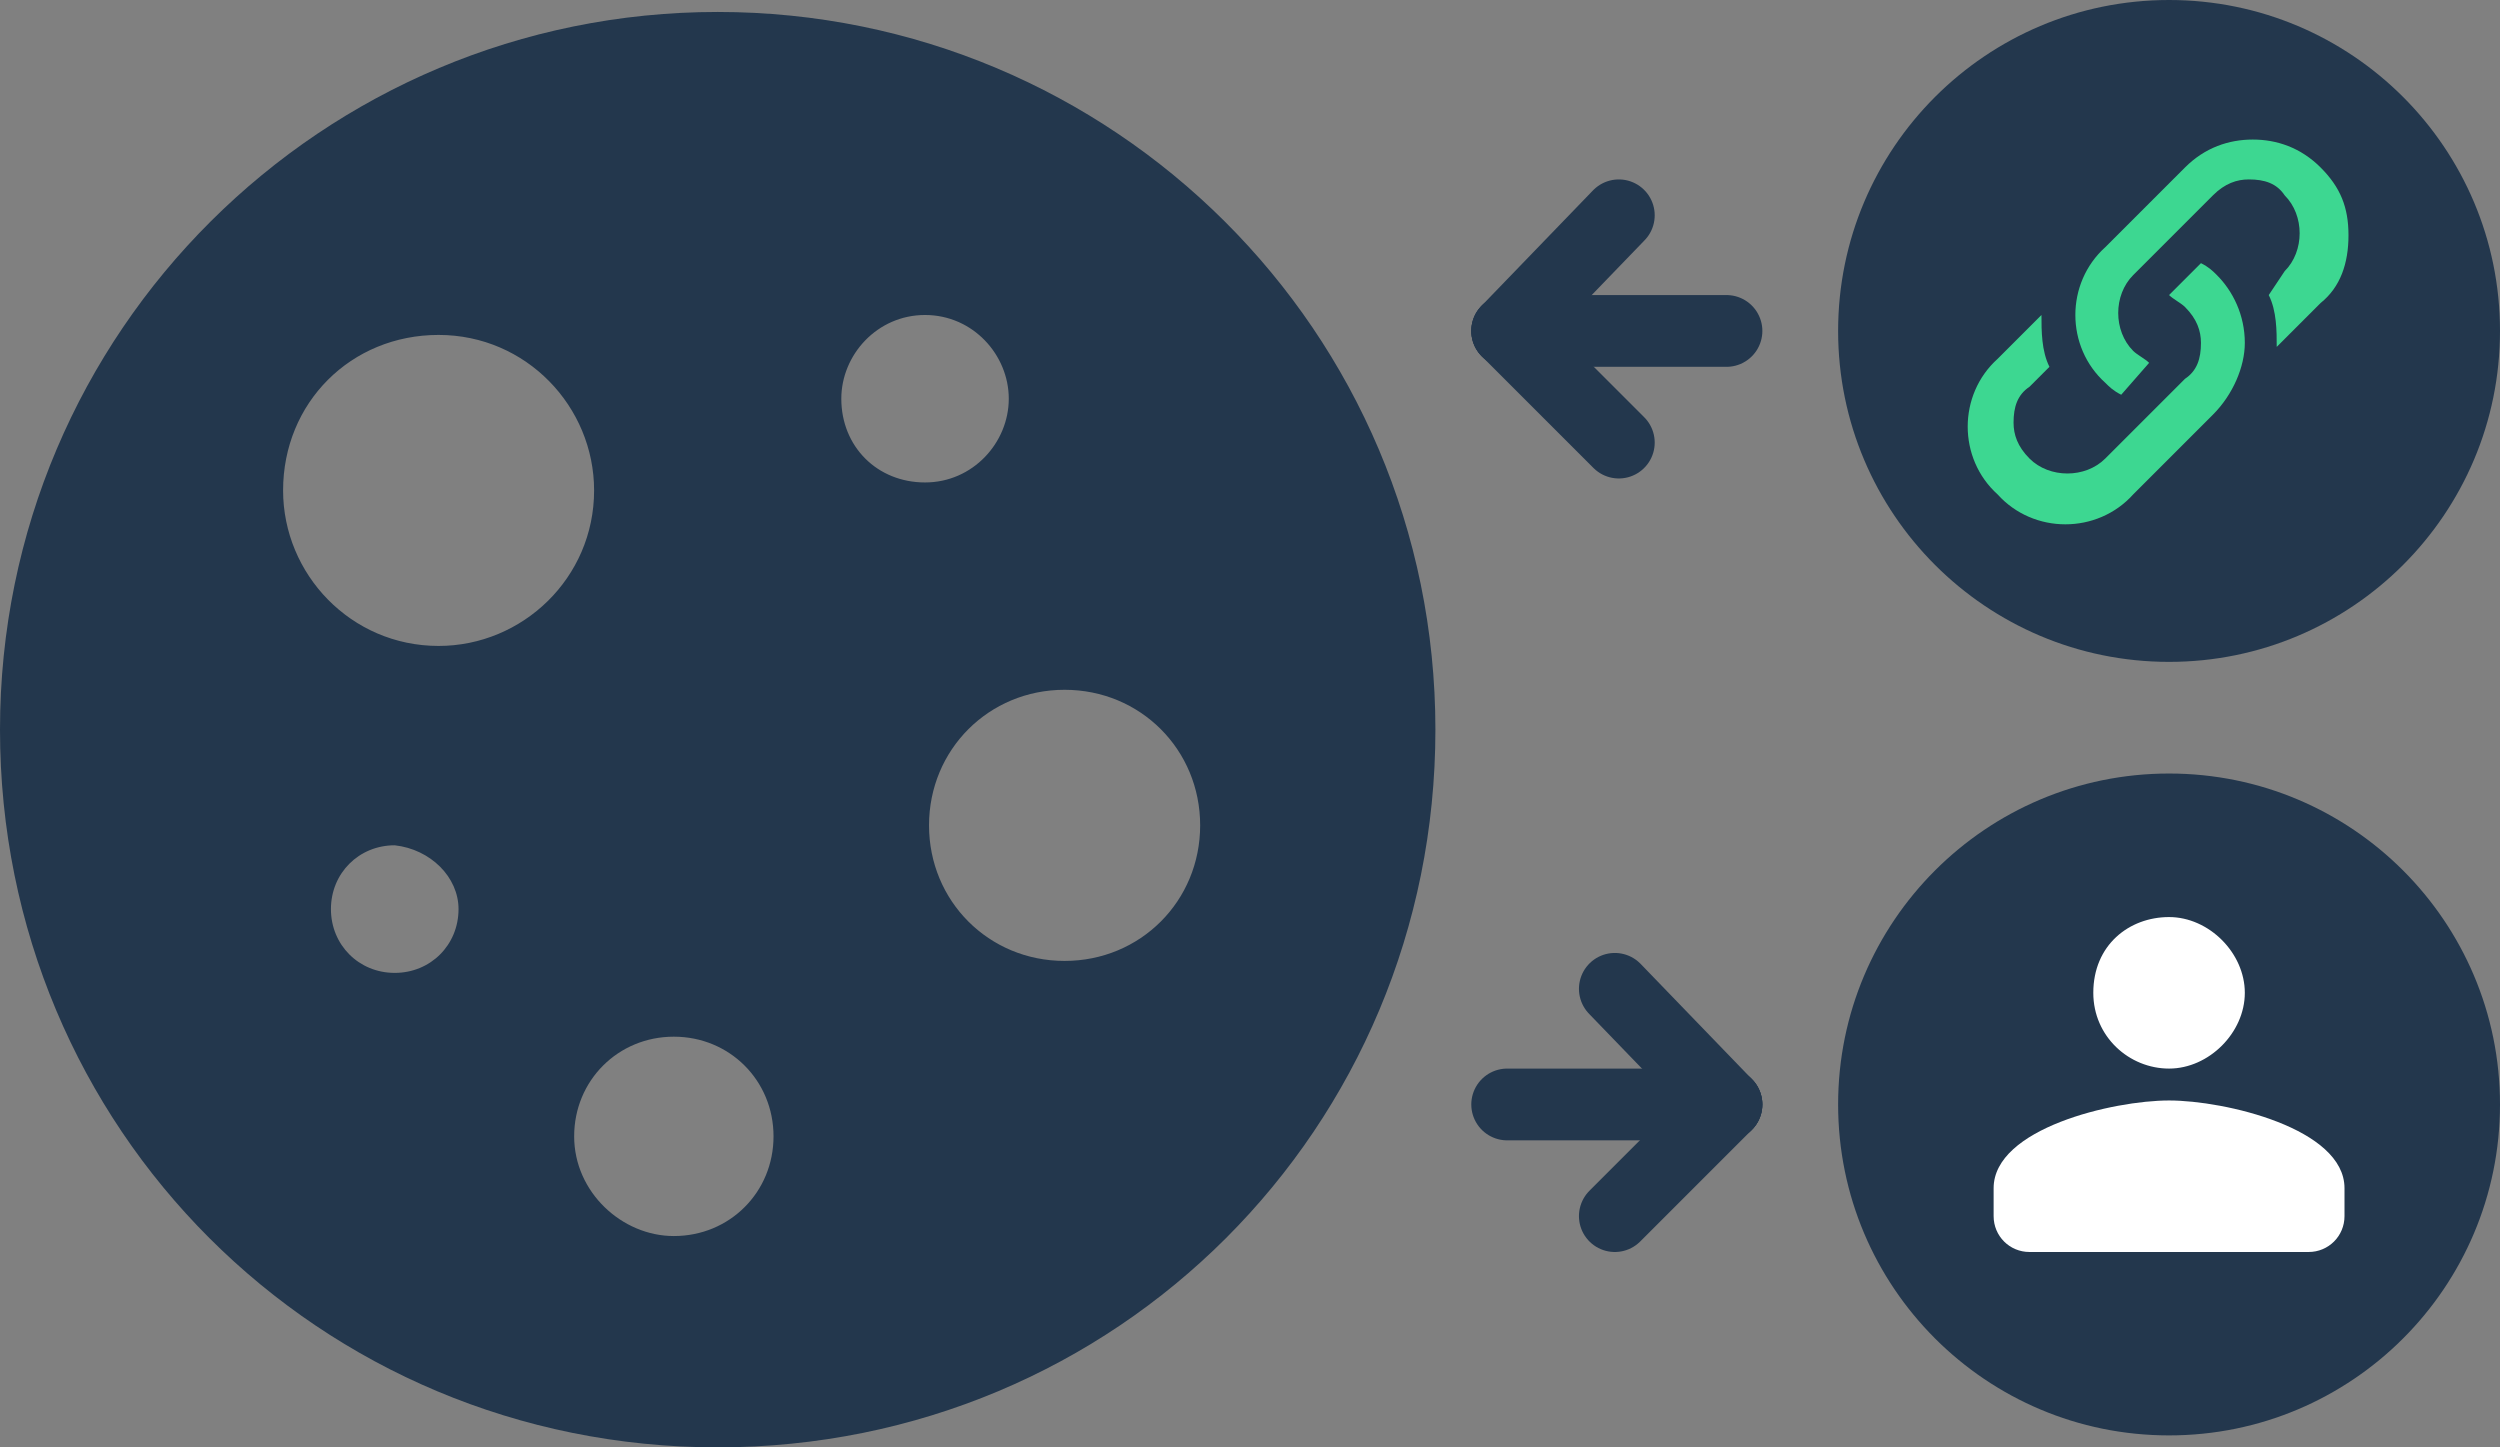
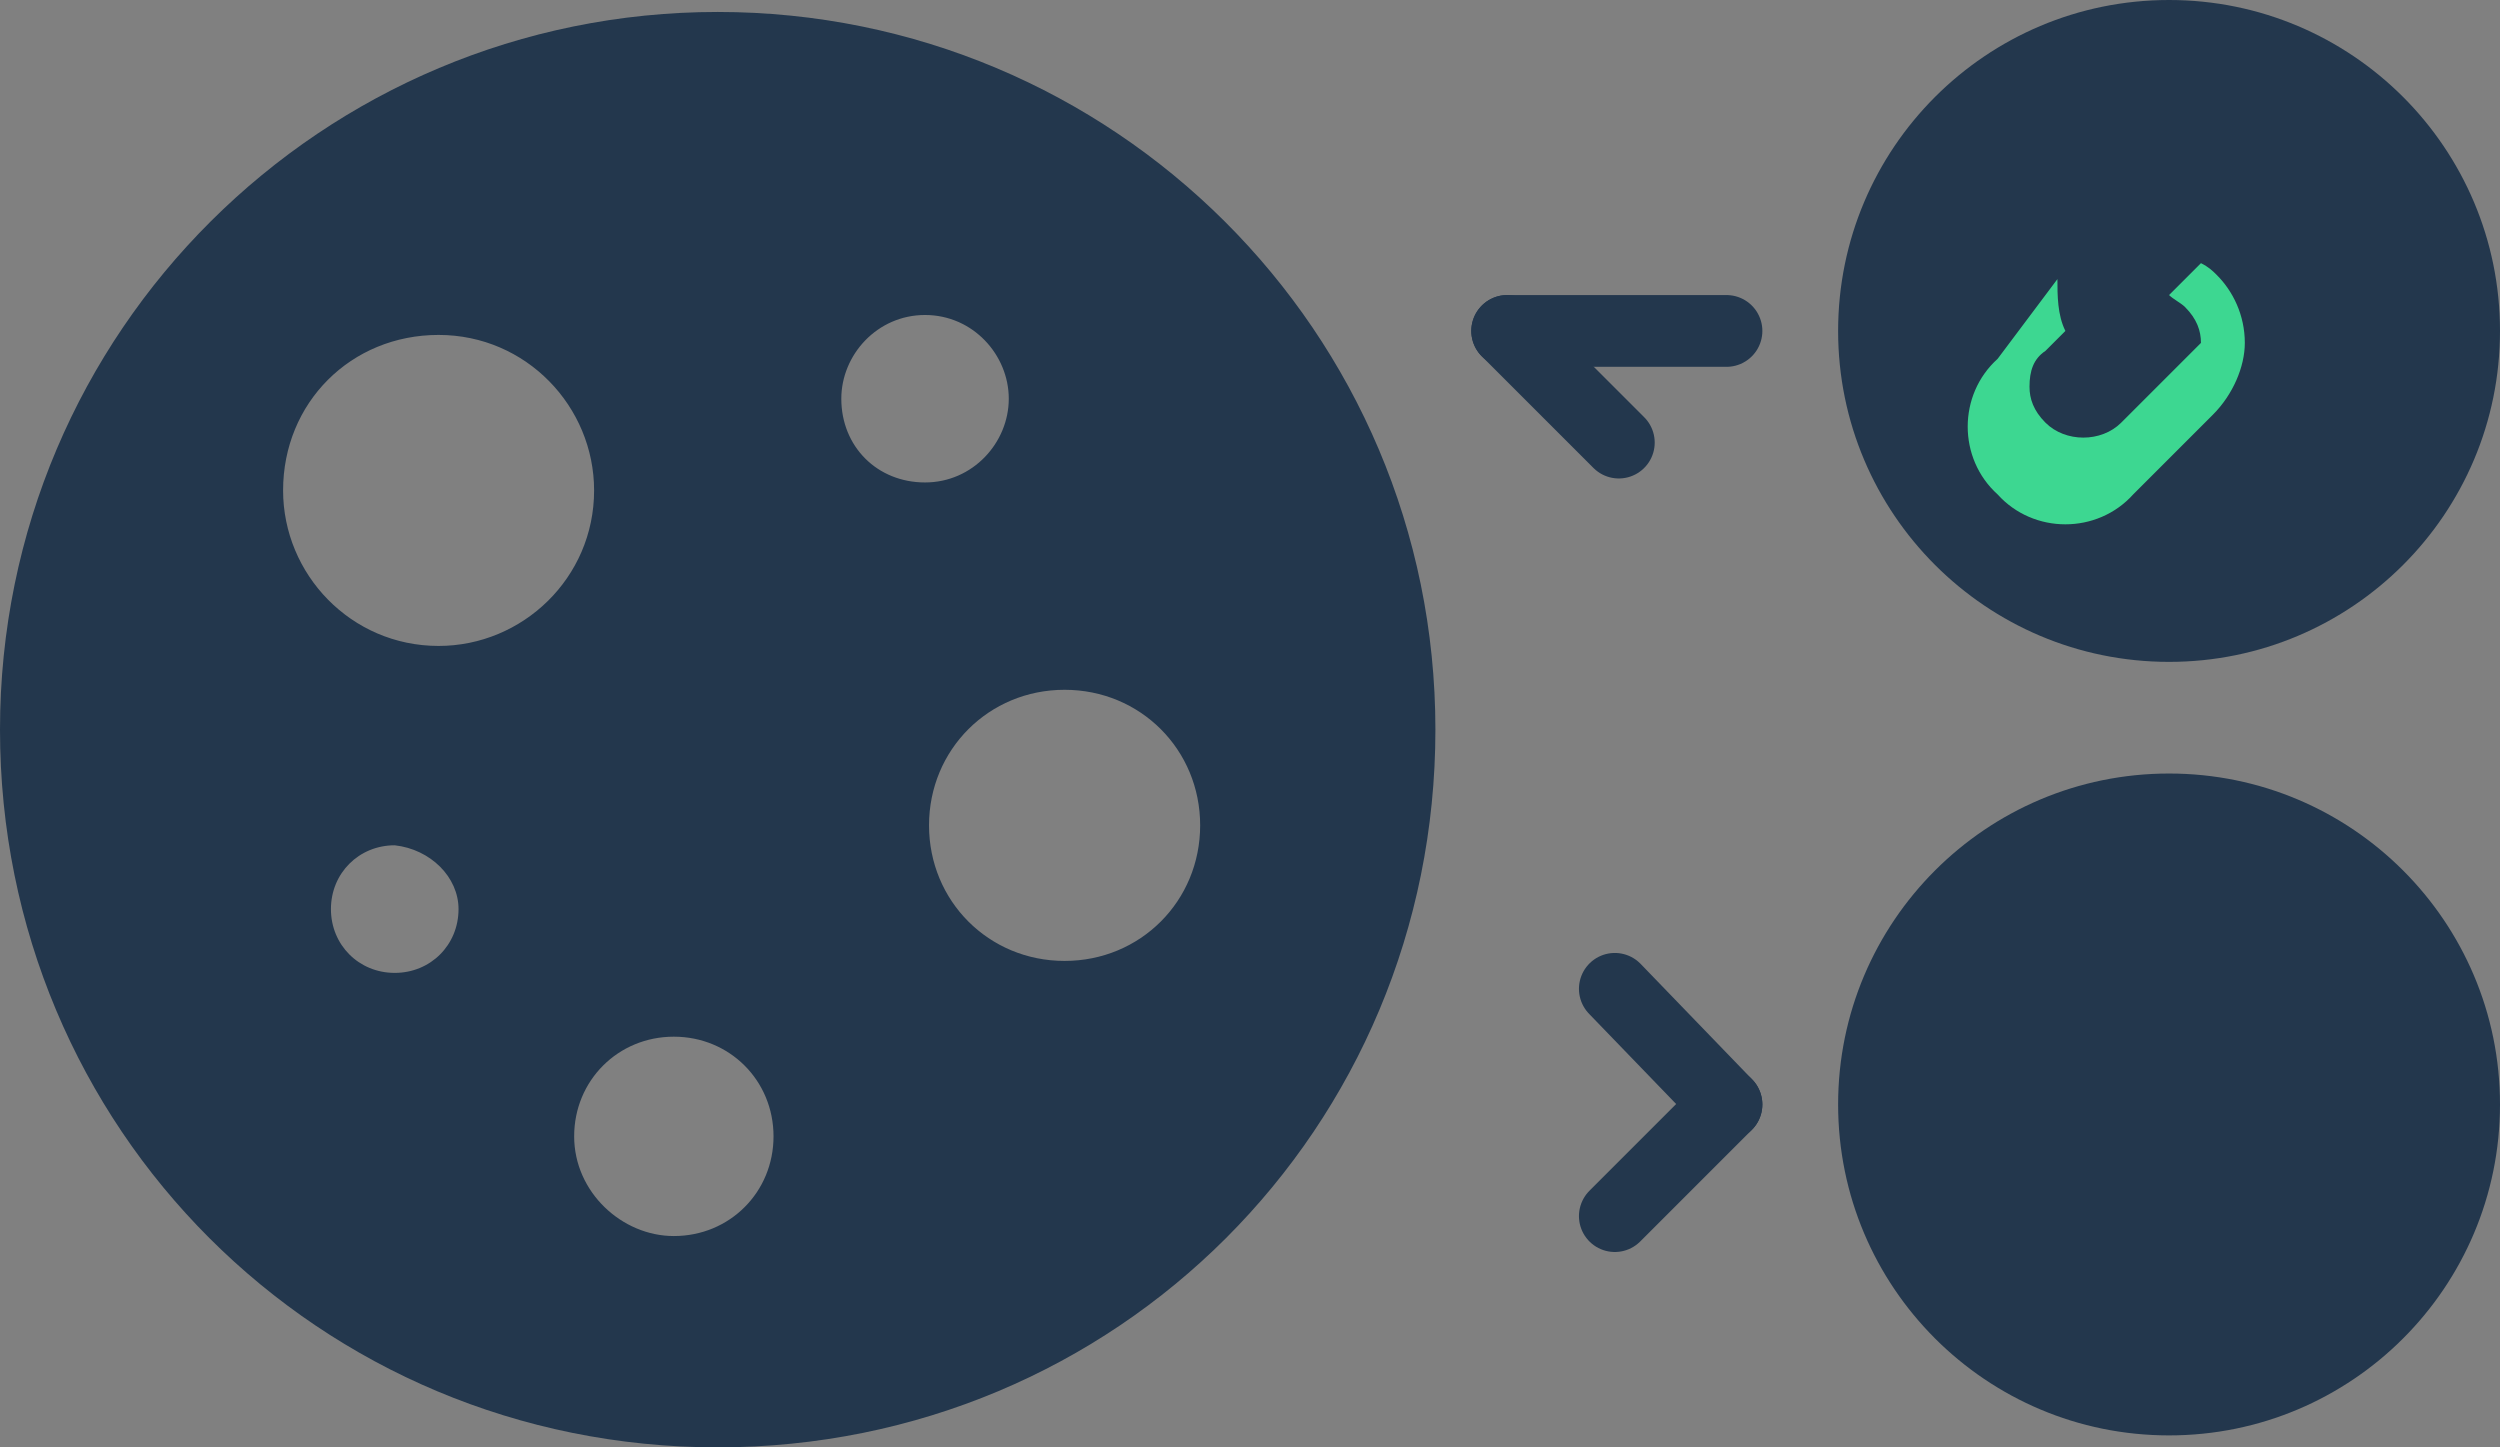
<svg xmlns="http://www.w3.org/2000/svg" version="1.1" id="Layer_1" x="0px" y="0px" viewBox="0 0 62.7 36.3" style="enable-background:new 0 0 62.7 36.3;" xml:space="preserve">
  <rect x="0" y="0" width="62.7" height="36.3" fill="#808080" stroke="none" />
  <g>
    <g>
      <line style="fill:none;stroke:#23374D;stroke-width:1.8;stroke-linecap:round;stroke-miterlimit:10;" x1="37.8" y1="8.3" x2="43.3" y2="8.3" />
-       <line style="fill:none;stroke:#23374D;stroke-width:1.8;stroke-linecap:round;stroke-miterlimit:10;" x1="37.8" y1="8.3" x2="40.6" y2="5.4" />
      <line style="fill:none;stroke:#23374D;stroke-width:1.8;stroke-linecap:round;stroke-miterlimit:10;" x1="37.8" y1="8.3" x2="40.6" y2="11.1" />
    </g>
    <g>
-       <line style="fill:none;stroke:#23374D;stroke-width:1.8;stroke-linecap:round;stroke-miterlimit:10;" x1="43.3" y1="27.7" x2="37.8" y2="27.7" />
      <line style="fill:none;stroke:#23374D;stroke-width:1.8;stroke-linecap:round;stroke-miterlimit:10;" x1="43.3" y1="27.7" x2="40.5" y2="30.5" />
      <line style="fill:none;stroke:#23374D;stroke-width:1.8;stroke-linecap:round;stroke-miterlimit:10;" x1="43.3" y1="27.7" x2="40.5" y2="24.8" />
    </g>
    <path style="fill:#23374D;" d="M18,0.3c-9.9,0-18,8-18,18s8,18,18,18s18-8,18-18S27.9,0.3,18,0.3z M11,8.4c2.2,0,3.9,1.8,3.9,3.9   c0,2.2-1.8,3.9-3.9,3.9c-2.2,0-3.9-1.8-3.9-3.9C7.1,10.1,8.8,8.4,11,8.4z M11.5,22.8c0,0.9-0.7,1.6-1.6,1.6c-0.9,0-1.6-0.7-1.6-1.6   s0.7-1.6,1.6-1.6C10.8,21.3,11.5,22,11.5,22.8z M14.4,28.5c0-1.4,1.1-2.5,2.5-2.5s2.5,1.1,2.5,2.5S18.3,31,16.9,31   C15.6,31,14.4,29.9,14.4,28.5z M25.3,10c0,1.1-0.9,2.1-2.1,2.1s-2.1-0.9-2.1-2.1c0-1.1,0.9-2.1,2.1-2.1S25.3,8.9,25.3,10z    M26.7,24.1c-1.9,0-3.4-1.5-3.4-3.4s1.5-3.4,3.4-3.4s3.4,1.5,3.4,3.4S28.6,24.1,26.7,24.1z" />
    <g>
      <circle style="fill:#23374D;" cx="54.4" cy="27.7" r="8.3" />
      <g>
-         <path style="fill:#FFFFFF;" d="M54.4,26.8c1,0,1.9-0.9,1.9-1.9S55.4,23,54.4,23s-1.9,0.7-1.9,1.9C52.5,26,53.4,26.8,54.4,26.8z" />
-         <path style="fill:#FFFFFF;" d="M54.4,27.6c-1.4,0-4.4,0.7-4.4,2.2v0.7c0,0.5,0.4,0.9,0.9,0.9h3.5h3.5c0.5,0,0.9-0.4,0.9-0.9v-0.7     C58.8,28.3,55.8,27.6,54.4,27.6z" />
-       </g>
+         </g>
    </g>
    <g>
      <g>
        <circle style="fill:#23374D;" cx="54.4" cy="8.3" r="8.3" />
      </g>
      <g>
        <g>
-           <path style="fill:#3DD791;" d="M58.2,4.2c-0.5-0.5-1.1-0.7-1.7-0.7c-0.6,0-1.2,0.2-1.7,0.7l-2,2c-1,0.9-1,2.5,0,3.4      c0.1,0.1,0.2,0.2,0.4,0.3l0.7-0.8c-0.1-0.1-0.3-0.2-0.4-0.3c-0.5-0.5-0.5-1.4,0-1.9l2-2c0.3-0.3,0.6-0.4,0.9-0.4l0,0      c0.4,0,0.7,0.1,0.9,0.4c0.5,0.5,0.5,1.4,0,1.9l-0.4,0.6c0.2,0.4,0.2,0.9,0.2,1.3l1.1-1.1c0.5-0.4,0.7-1,0.7-1.7      S58.7,4.7,58.2,4.2z" />
-           <path style="fill:#3DD791;" d="M56.3,8.6c0-0.7-0.3-1.3-0.7-1.7c-0.1-0.1-0.2-0.2-0.4-0.3l-0.8,0.8c0.1,0.1,0.3,0.2,0.4,0.3      c0.3,0.3,0.4,0.6,0.4,0.9c0,0.4-0.1,0.7-0.4,0.9l-2,2c-0.5,0.5-1.4,0.5-1.9,0c-0.3-0.3-0.4-0.6-0.4-0.9c0-0.4,0.1-0.7,0.4-0.9      l0.5-0.5c-0.2-0.4-0.2-0.9-0.2-1.3L50.1,9c-1,0.9-1,2.5,0,3.4c0.9,1,2.5,1,3.4,0l2-2C56,9.9,56.3,9.2,56.3,8.6z" />
+           <path style="fill:#3DD791;" d="M56.3,8.6c0-0.7-0.3-1.3-0.7-1.7c-0.1-0.1-0.2-0.2-0.4-0.3l-0.8,0.8c0.1,0.1,0.3,0.2,0.4,0.3      c0.3,0.3,0.4,0.6,0.4,0.9l-2,2c-0.5,0.5-1.4,0.5-1.9,0c-0.3-0.3-0.4-0.6-0.4-0.9c0-0.4,0.1-0.7,0.4-0.9      l0.5-0.5c-0.2-0.4-0.2-0.9-0.2-1.3L50.1,9c-1,0.9-1,2.5,0,3.4c0.9,1,2.5,1,3.4,0l2-2C56,9.9,56.3,9.2,56.3,8.6z" />
        </g>
      </g>
    </g>
  </g>
</svg>